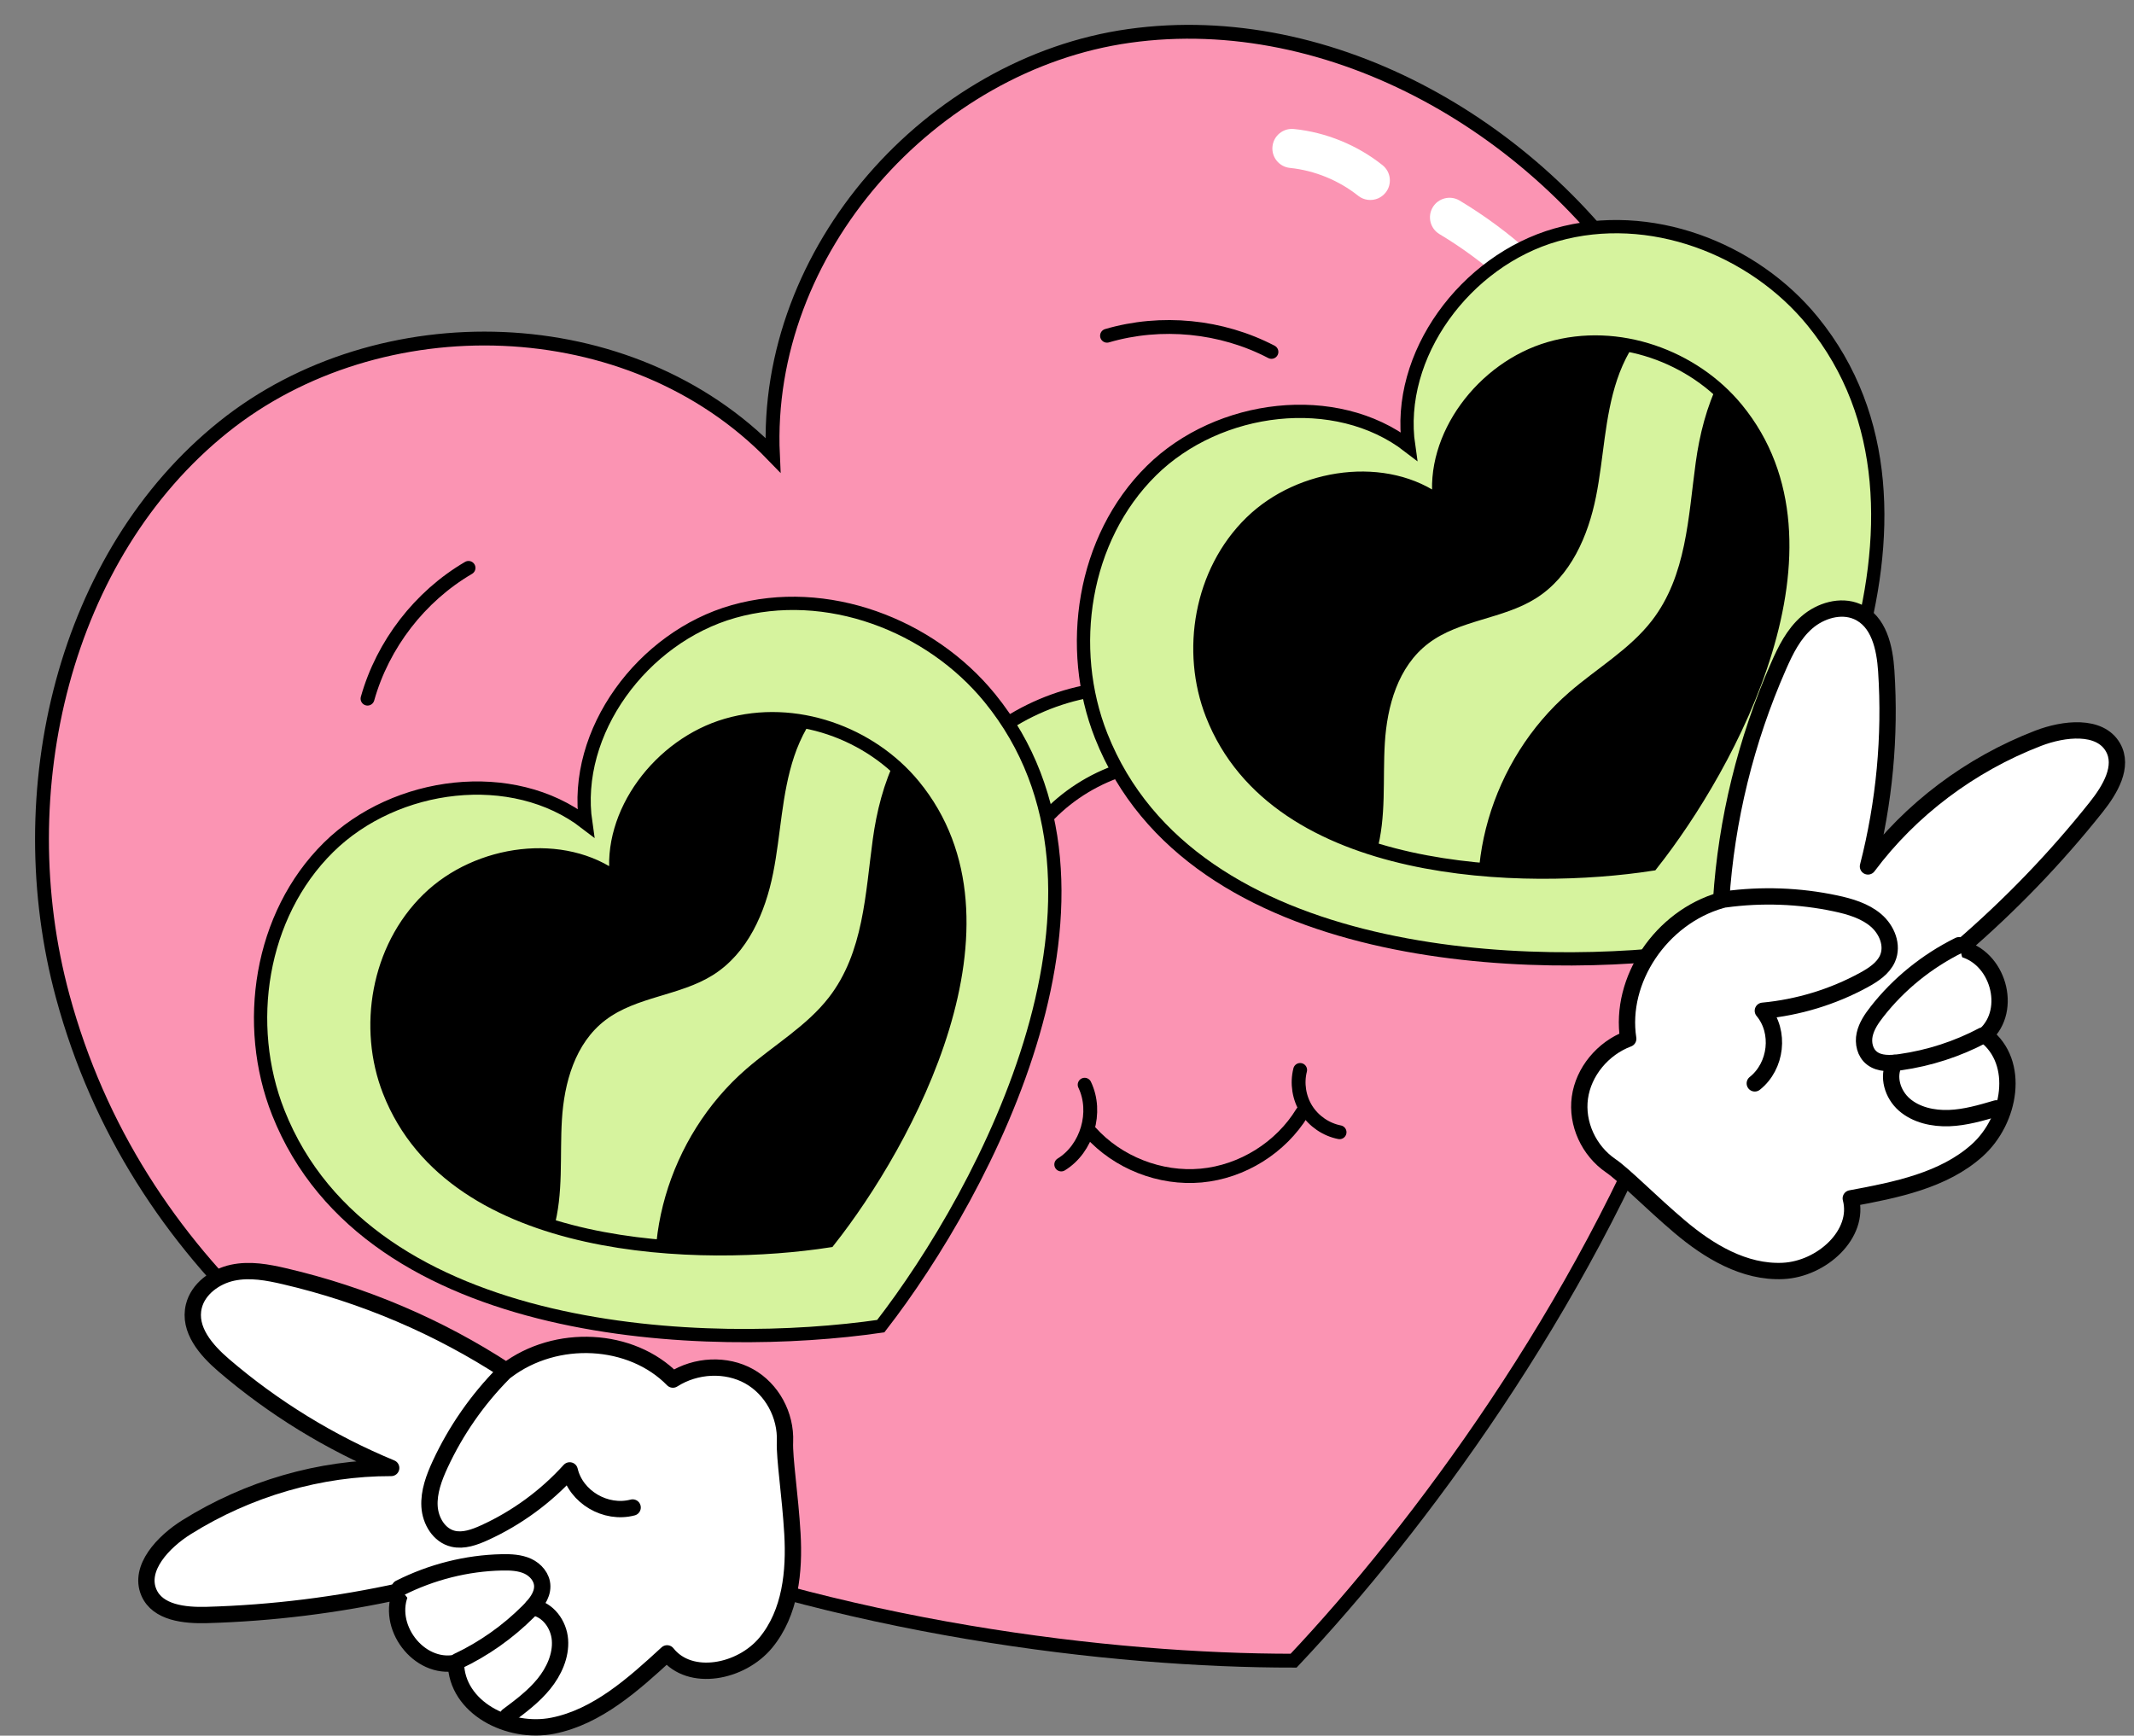
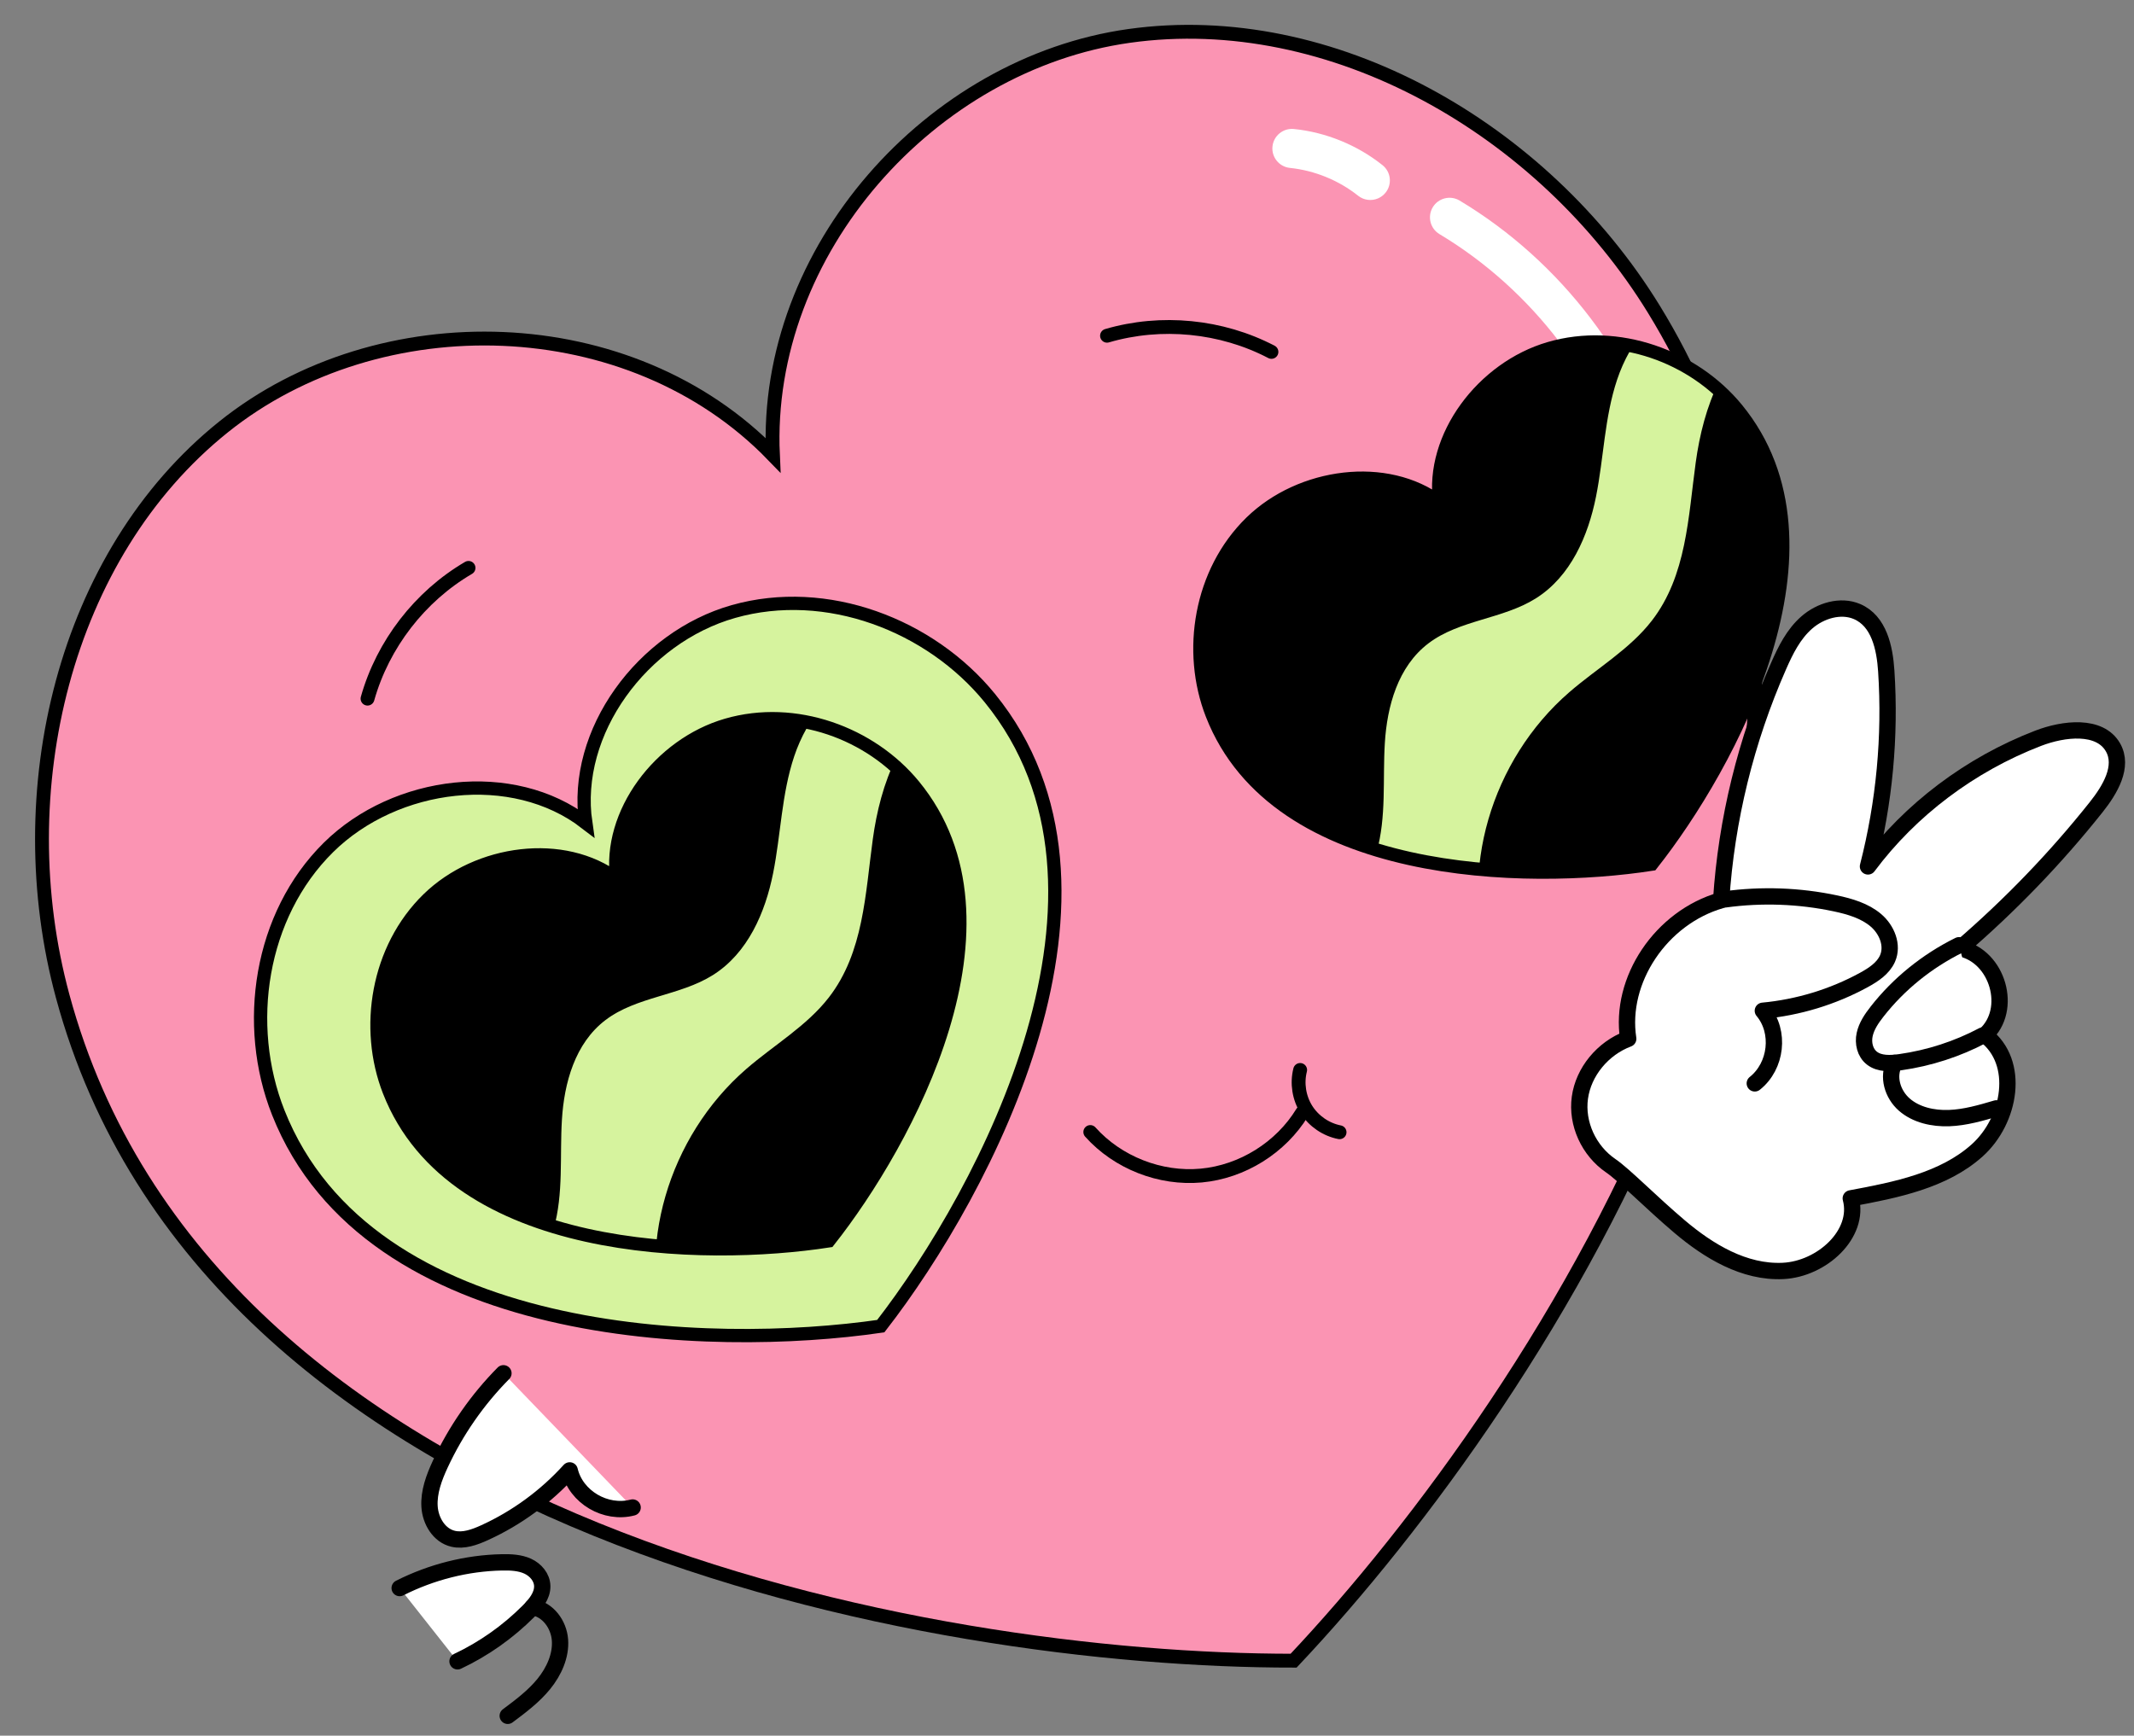
<svg xmlns="http://www.w3.org/2000/svg" xmlns:xlink="http://www.w3.org/1999/xlink" fill="#000000" height="488.8" preserveAspectRatio="xMidYMid meet" version="1" viewBox="112.2 152.3 600.9 488.8" width="600.9" zoomAndPan="magnify">
  <rect x="112.2" y="152.3" width="600.9" height="488.8" fill="#808080" stroke="none" />
  <g>
    <g>
      <g id="change1_1">
        <path d="M129.84,432.82c-15.59-57.63,0.38-124.29,45.32-160.3c43.88-35.17,114.53-33.52,154.68,7.95 c-2.65-57.66,44.59-110.22,100.27-118.05c57.03-8.02,116.5,26.06,147.76,76.92c81.82,133.1-31.09,306.08-101.41,380.64 C373.97,620.05,170.63,583.64,129.84,432.82z" fill="#fb94b3" stroke="#000000" stroke-miterlimit="10" stroke-width="3.901" />
      </g>
      <g id="change2_4">
        <path d="M579.07,292.84c2.49-1.07,3.86-3.84,3.12-6.53c-8.9-32.13-30.39-60.38-58.99-77.53 c-2.61-1.56-5.99-0.72-7.56,1.89c-1.56,2.61-0.72,5.99,1.89,7.56c26.19,15.7,45.88,41.59,54.03,71.02 c0.81,2.93,3.85,4.65,6.78,3.84C578.6,293.02,578.84,292.94,579.07,292.84z" fill="#ffffff" />
      </g>
      <g id="change2_5">
        <path d="M500.24,208.17c0.8-0.35,1.53-0.89,2.12-1.62c1.9-2.38,1.51-5.84-0.87-7.74 c-7.08-5.65-15.94-9.27-24.94-10.18c-3.03-0.31-5.73,1.9-6.04,4.92c-0.31,3.03,1.9,5.73,4.92,6.04 c6.93,0.71,13.74,3.49,19.19,7.83C496.26,208.73,498.43,208.95,500.24,208.17z" fill="#ffffff" />
      </g>
      <path d="M470.22,251.4c-14.09-7.36-31.05-9.02-46.3-4.55" fill="none" stroke="#000000" stroke-linecap="round" stroke-linejoin="round" stroke-miterlimit="10" stroke-width="3.901" />
      <g id="change3_2">
-         <path d="M382.45,367.53c12.67-14.38,31.92-22.72,51.06-21.47c2.8,6.9,5.6,13.81,8.4,20.71 c-17.07,0.25-33.66,10.23-41.87,25.2C393.74,381.78,387.44,371.59,382.45,367.53z" fill="#d6f39e" stroke="#000000" stroke-miterlimit="10" stroke-width="3.738" />
-       </g>
+         </g>
      <path d="M215.69,349.05c4.31-15.3,14.72-28.79,28.44-36.82" fill="none" stroke="#000000" stroke-linecap="round" stroke-linejoin="round" stroke-miterlimit="10" stroke-width="3.901" />
      <g>
        <g id="change3_5">
          <path d="M390.92,348.89c-16.78-20.6-45.98-31.81-72.2-24.37c-25.61,7.26-45.33,33.93-41.59,59.51 c-20.51-15.8-53.51-11.76-72.43,6.91c-19.37,19.13-23.91,49.98-14.15,74.67c25.57,64.61,121.9,67.12,169.66,60.16 C389.74,487.71,434.83,402.81,390.92,348.89z" fill="#d6f39e" stroke="#000000" stroke-miterlimit="10" stroke-width="3.738" />
        </g>
        <g>
          <defs>
            <g id="change4_1">
              <path d="M369.51,373.54c-12.12-14.77-33.42-22.64-52.69-17.04c-18.82,5.46-33.49,24.91-30.95,43.39 c-14.9-11.27-39.1-8.08-53.11,5.58c-14.35,13.99-17.93,36.35-10.97,54.13c18.2,46.53,88.75,47.57,123.79,42.15 C367.52,473.97,401.24,412.19,369.51,373.54z" id="a" />
            </g>
          </defs>
          <use overflow="visible" xlink:actuate="onLoad" xlink:href="#a" xlink:show="embed" xlink:type="simple" />
          <clipPath id="b">
            <use overflow="visible" xlink:actuate="onLoad" xlink:href="#a" xlink:show="embed" xlink:type="simple" />
          </clipPath>
          <g id="change3_1">
            <path clip-path="url(#b)" d="M246.14,519.14c10.73-0.66,19.11-10.64,21.95-20.71 c2.84-10.07,1.7-20.51,2.34-30.81c0.63-10.3,3.65-21.52,12.29-28.07c8.71-6.61,20.88-6.8,30.17-12.62 c9.91-6.2,14.8-17.7,17-28.68s2.37-22.26,5.95-32.97c3.57-10.71,11.7-21.27,22.85-25.1c7.36,3.03,14.71,6.06,22.07,9.08 c-14.79,6.71-20.68,24.01-22.79,39.36c-2.11,15.34-2.56,31.9-12.37,44.57c-6.23,8.05-15.46,13.4-23.23,20.13 c-22.08,19.14-31.27,50.83-22.25,76.74C280.1,527.77,260.1,525.47,246.14,519.14z" fill="#d6f39e" />
          </g>
          <use fill="none" overflow="visible" stroke="#000000" stroke-miterlimit="10" stroke-width="3.738" xlink:actuate="onLoad" xlink:href="#a" xlink:show="embed" xlink:type="simple" />
        </g>
      </g>
      <g id="change3_3">
-         <path d="M622.64,242.8c-16.78-20.6-45.98-31.81-72.2-24.37c-25.61,7.26-45.33,33.93-41.59,59.51 c-20.51-15.8-53.51-11.76-72.43,6.91c-19.37,19.13-23.91,49.98-14.15,74.67c25.57,64.61,121.9,67.12,169.66,60.16 C621.46,381.63,666.55,296.72,622.64,242.8z" fill="#d6f39e" stroke="#000000" stroke-miterlimit="10" stroke-width="3.738" />
-       </g>
+         </g>
      <g>
        <defs>
          <g id="change4_2">
            <path d="M601.23,267.46c-12.12-14.77-33.42-22.64-52.69-17.04c-18.82,5.46-33.49,24.91-30.95,43.39 c-14.9-11.27-39.1-8.08-53.11,5.58c-14.35,13.99-17.93,36.35-10.97,54.13c18.2,46.53,88.75,47.57,123.79,42.15 C599.24,367.89,632.96,306.11,601.23,267.46z" id="c" />
          </g>
        </defs>
        <use overflow="visible" xlink:actuate="onLoad" xlink:href="#c" xlink:show="embed" xlink:type="simple" />
        <clipPath id="d">
          <use overflow="visible" xlink:actuate="onLoad" xlink:href="#c" xlink:show="embed" xlink:type="simple" />
        </clipPath>
        <g id="change3_4">
          <path clip-path="url(#d)" d="M477.86,413.06c10.73-0.66,19.11-10.64,21.95-20.71 c2.84-10.07,1.7-20.51,2.34-30.81c0.63-10.3,3.65-21.52,12.29-28.07c8.71-6.61,20.88-6.8,30.17-12.62 c9.91-6.2,14.8-17.7,17-28.68s2.37-22.26,5.95-32.97c3.57-10.71,11.7-21.27,22.85-25.1c7.36,3.03,14.71,6.06,22.07,9.08 c-14.79,6.71-20.68,24.01-22.79,39.36c-2.11,15.34-2.56,31.9-12.37,44.57c-6.23,8.05-15.46,13.4-23.23,20.13 c-22.08,19.14-31.27,50.83-22.25,76.74C511.82,421.69,491.83,419.38,477.86,413.06z" fill="#d6f39e" />
        </g>
        <use fill="none" overflow="visible" stroke="#000000" stroke-miterlimit="10" stroke-width="3.738" xlink:actuate="onLoad" xlink:href="#c" xlink:show="embed" xlink:type="simple" />
      </g>
      <g stroke="#000000" stroke-linecap="round" stroke-linejoin="round" stroke-miterlimit="10" stroke-width="4.596">
        <g id="change2_6">
          <path d="M565.78,480.61c-6.24-4.26-9.71-11.91-8.71-19.18c1-7.28,6.42-13.89,13.61-16.59 c-2.56-16.57,9.25-34.17,26.17-39.02c1.46-22.6,6.95-44.99,16.16-65.93c1.97-4.49,4.21-9.04,7.99-12.32 c3.78-3.29,9.47-5.03,14.1-3.05c6.22,2.66,7.81,10.24,8.24,16.72c1.21,18.44-0.53,37.07-5.15,55.06 c11.94-16.02,28.78-28.71,47.9-36.08c7.23-2.79,17.36-3.94,21.08,2.53c3.1,5.39-0.8,11.94-4.73,16.87 c-11.41,14.35-24.25,27.67-38.29,39.74c10.64,2.21,14.96,17.29,7,24.44c10.03,7.67,7.22,24-2.21,32.47 c-9.43,8.47-22.88,11.16-35.59,13.51c2.67,10.06-8.18,19.93-19.1,20.44c-10.93,0.51-20.92-5.57-29.06-12.45 C577.05,490.88,569.53,483.16,565.78,480.61z" fill="#ffffff" />
        </g>
        <g id="change2_7">
          <path d="M597.9,405.59c10.35-1.42,20.95-1.04,31.13,1.12c4.09,0.87,8.26,2.1,11.38,4.75 c3.12,2.65,4.91,7.07,3.29,10.77c-1.21,2.76-3.97,4.58-6.7,6.07c-8.7,4.75-18.45,7.72-28.41,8.65 c4.95,5.91,3.88,15.57-2.27,20.45" fill="#ffffff" />
        </g>
        <g id="change2_8">
          <path d="M663.82,418.5c-9.03,4.47-16.98,10.91-23.06,18.68c-1.54,1.96-2.98,4.08-3.5,6.47s0.08,5.13,2.06,6.66 c2.15,1.66,5.24,1.51,7.99,1.12c8.13-1.15,16.05-3.72,23.24-7.53" fill="#ffffff" />
        </g>
        <path d="M645.67,451.63c-2.08,3.85-0.58,8.84,2.75,11.75c3.33,2.91,8.09,3.97,12.63,3.8 c4.54-0.17,8.95-1.46,13.29-2.74" fill="none" />
      </g>
      <g stroke="#000000" stroke-linecap="round" stroke-linejoin="round" stroke-miterlimit="10" stroke-width="4.596">
        <g id="change2_1">
-           <path d="M333.24,558.36c0.33-7.55-3.7-14.91-10.12-18.48c-6.42-3.57-14.96-3.2-21.44,0.94 c-11.72-11.98-32.89-13.1-46.91-2.47c-18.95-12.39-40.16-21.44-62.44-26.63c-4.77-1.11-9.76-2.05-14.65-1 c-4.89,1.05-9.71,4.55-10.9,9.45c-1.61,6.57,3.5,12.39,8.43,16.62c14.02,12.03,29.97,21.82,47.14,28.92 c-19.98-0.06-40.24,5.8-57.61,16.67c-6.57,4.11-13.57,11.53-10.62,18.39c2.45,5.71,10.03,6.52,16.34,6.34 c18.33-0.52,36.69-2.8,54.76-6.79c-4.62,9.84,4.86,22.34,15.36,20.26c0.12,12.62,14.87,20.18,27.3,17.71 c12.44-2.46,22.66-11.61,32.16-20.37c6.45,8.17,20.85,5.41,27.81-3.02c6.96-8.44,8.1-20.08,7.48-30.72 S333.04,562.89,333.24,558.36z" fill="#ffffff" />
-         </g>
+           </g>
        <g id="change2_2">
          <path d="M253.96,539.04c-7.35,7.43-13.4,16.14-17.78,25.57c-1.76,3.79-3.28,7.87-3.03,11.95s2.71,8.17,6.64,9.09 c2.93,0.69,6.05-0.43,8.87-1.72c9.02-4.11,17.25-10.13,23.96-17.54c1.75,7.51,10.13,12.45,17.72,10.45" fill="#ffffff" />
        </g>
        <g id="change2_3">
          <path d="M224.74,599.53c8.99-4.54,18.92-7.04,28.78-7.24c2.49-0.05,5.05,0.06,7.28,1.08 c2.22,1.02,4.06,3.14,4.09,5.64c0.04,2.71-1.93,5.1-3.89,7.07c-5.8,5.81-12.6,10.61-19.97,14.08" fill="#ffffff" />
        </g>
        <path d="M262.13,604.89c4.33,0.65,7.42,4.84,7.75,9.25c0.33,4.41-1.68,8.86-4.54,12.38s-6.54,6.28-10.17,8.99" fill="none" />
      </g>
    </g>
    <path d="M419.21,471.1c7.74,8.64,19.68,13.32,31.23,12.26s22.43-7.86,28.46-17.76" fill="none" stroke="#000000" stroke-linecap="round" stroke-linejoin="round" stroke-miterlimit="10" stroke-width="3.901" />
-     <path d="M417.62,457.78c3.7,7.7,0.69,17.98-6.59,22.46" fill="none" stroke="#000000" stroke-linecap="round" stroke-linejoin="round" stroke-miterlimit="10" stroke-width="3.901" />
    <path d="M478.3,453.62c-0.96,3.75-0.3,7.89,1.77,11.16c2.07,3.27,5.53,5.64,9.33,6.38" fill="none" stroke="#000000" stroke-linecap="round" stroke-linejoin="round" stroke-miterlimit="10" stroke-width="3.901" />
  </g>
</svg>